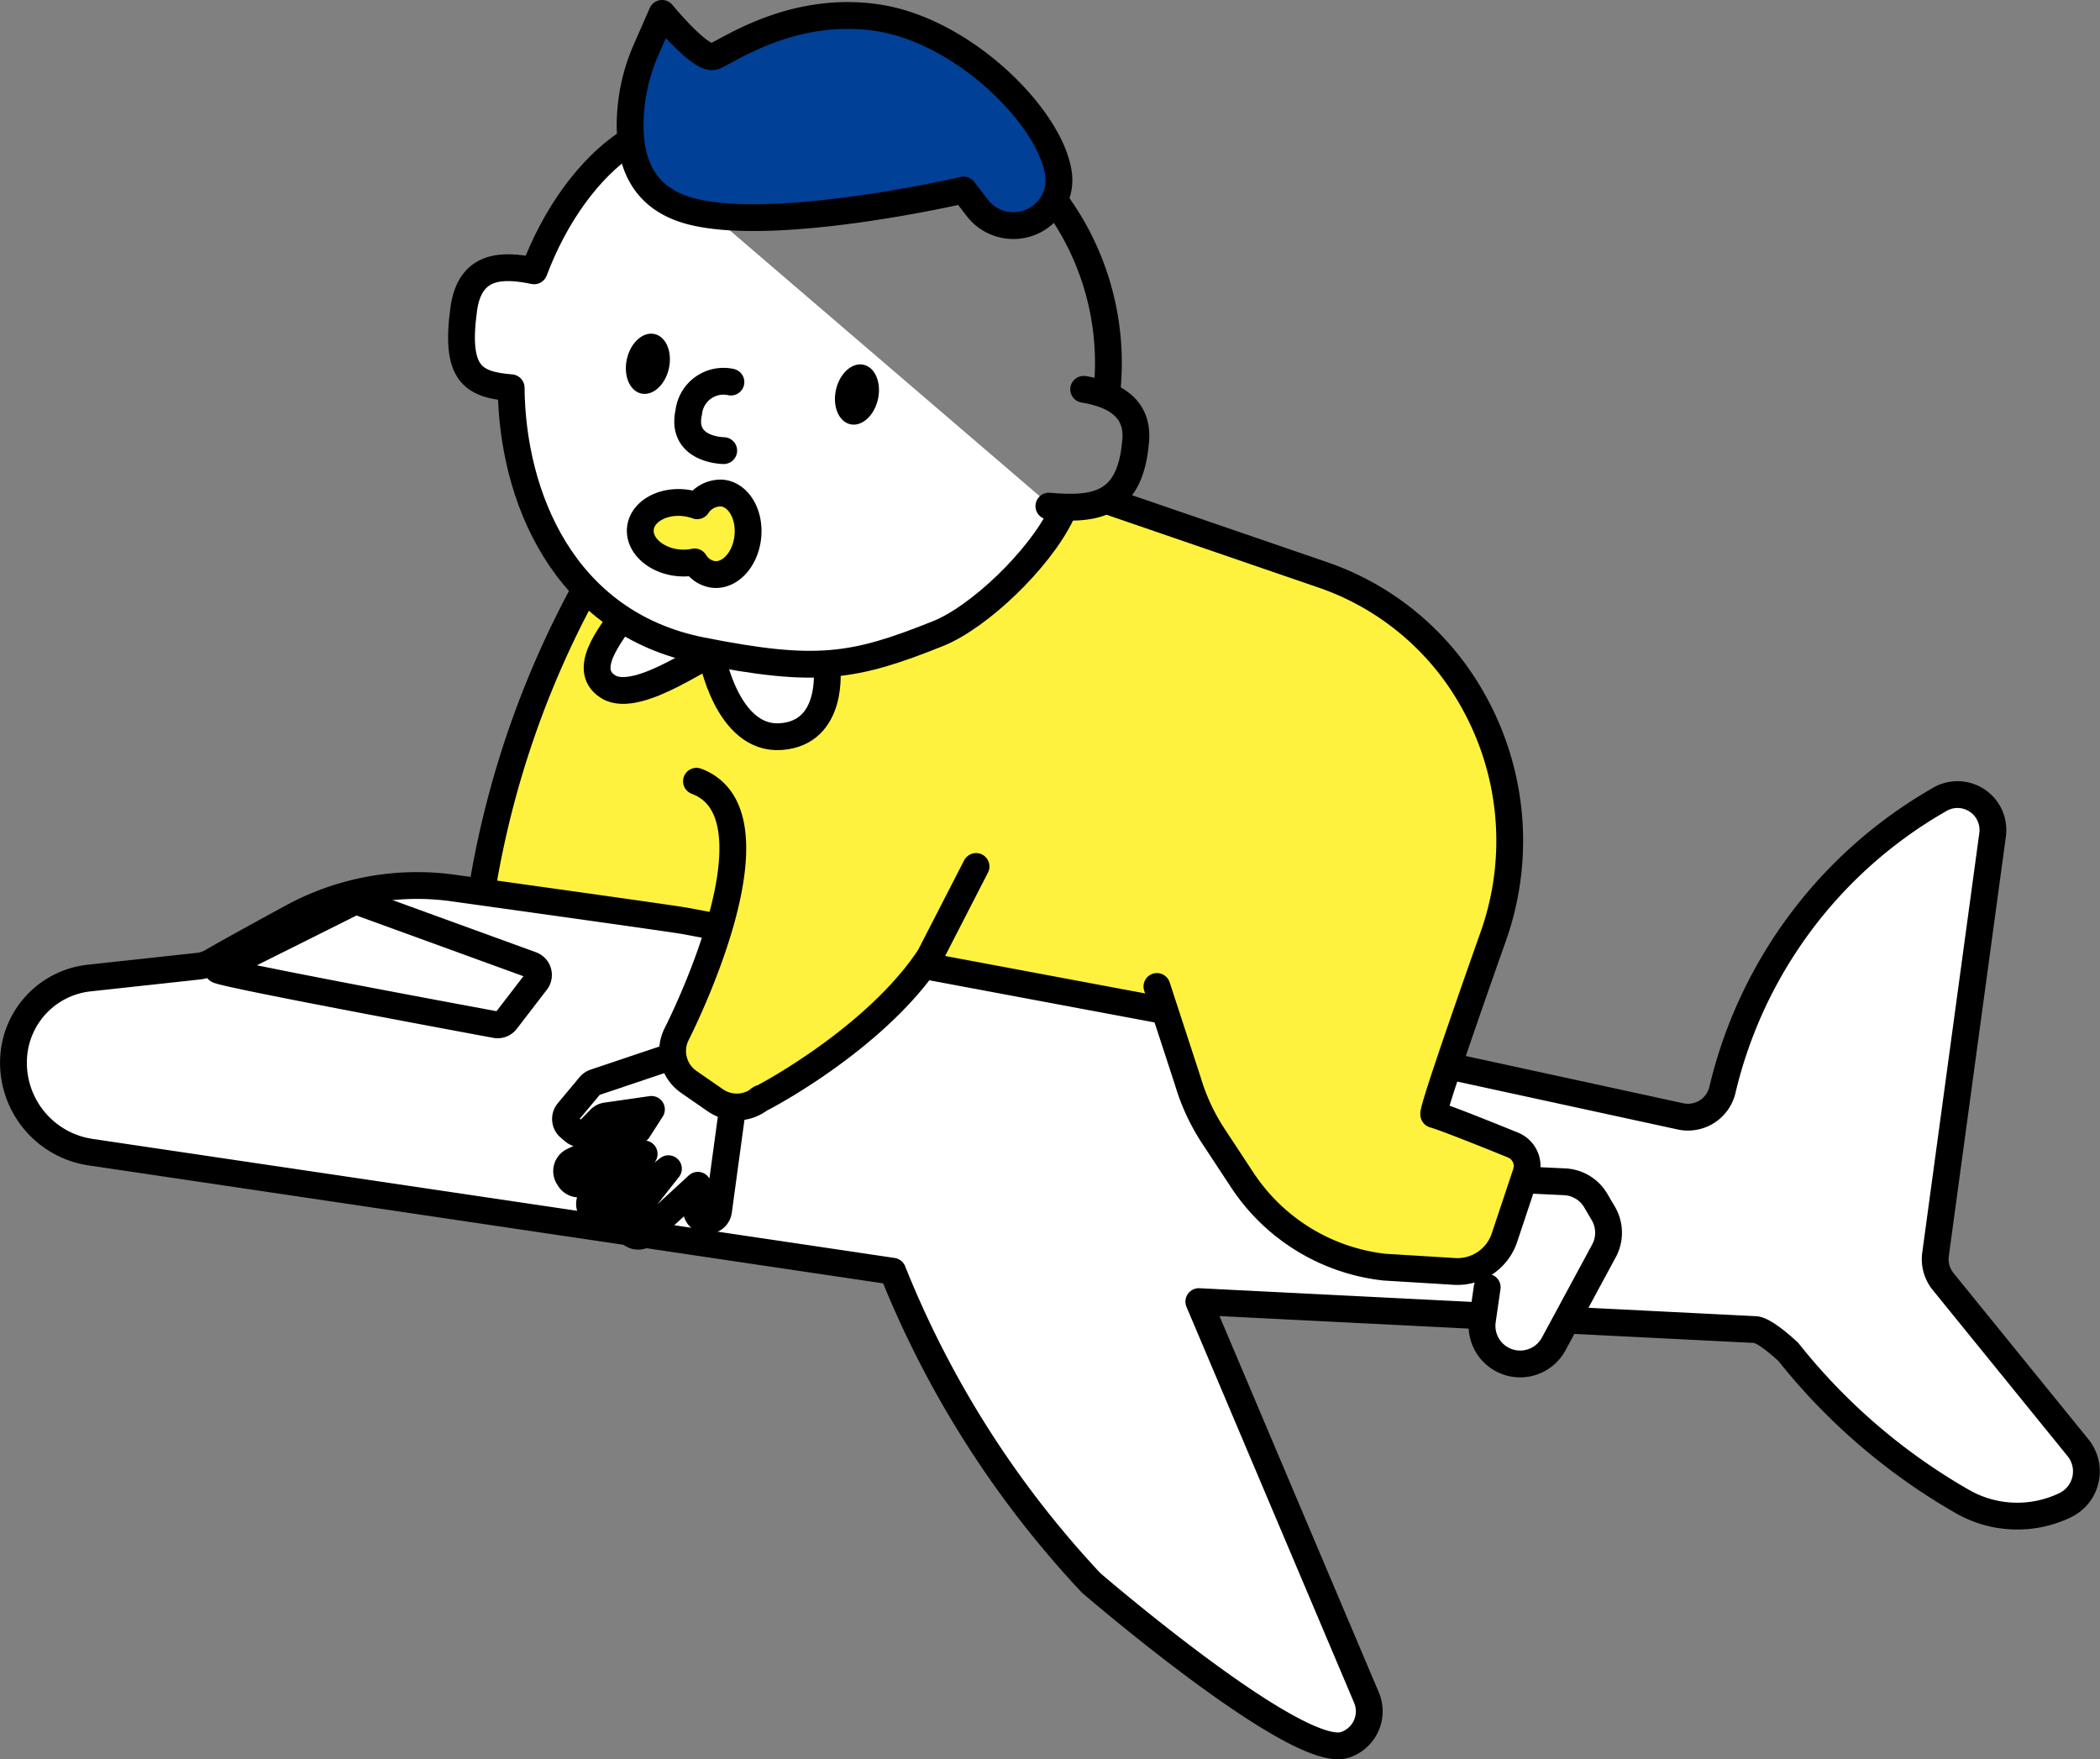
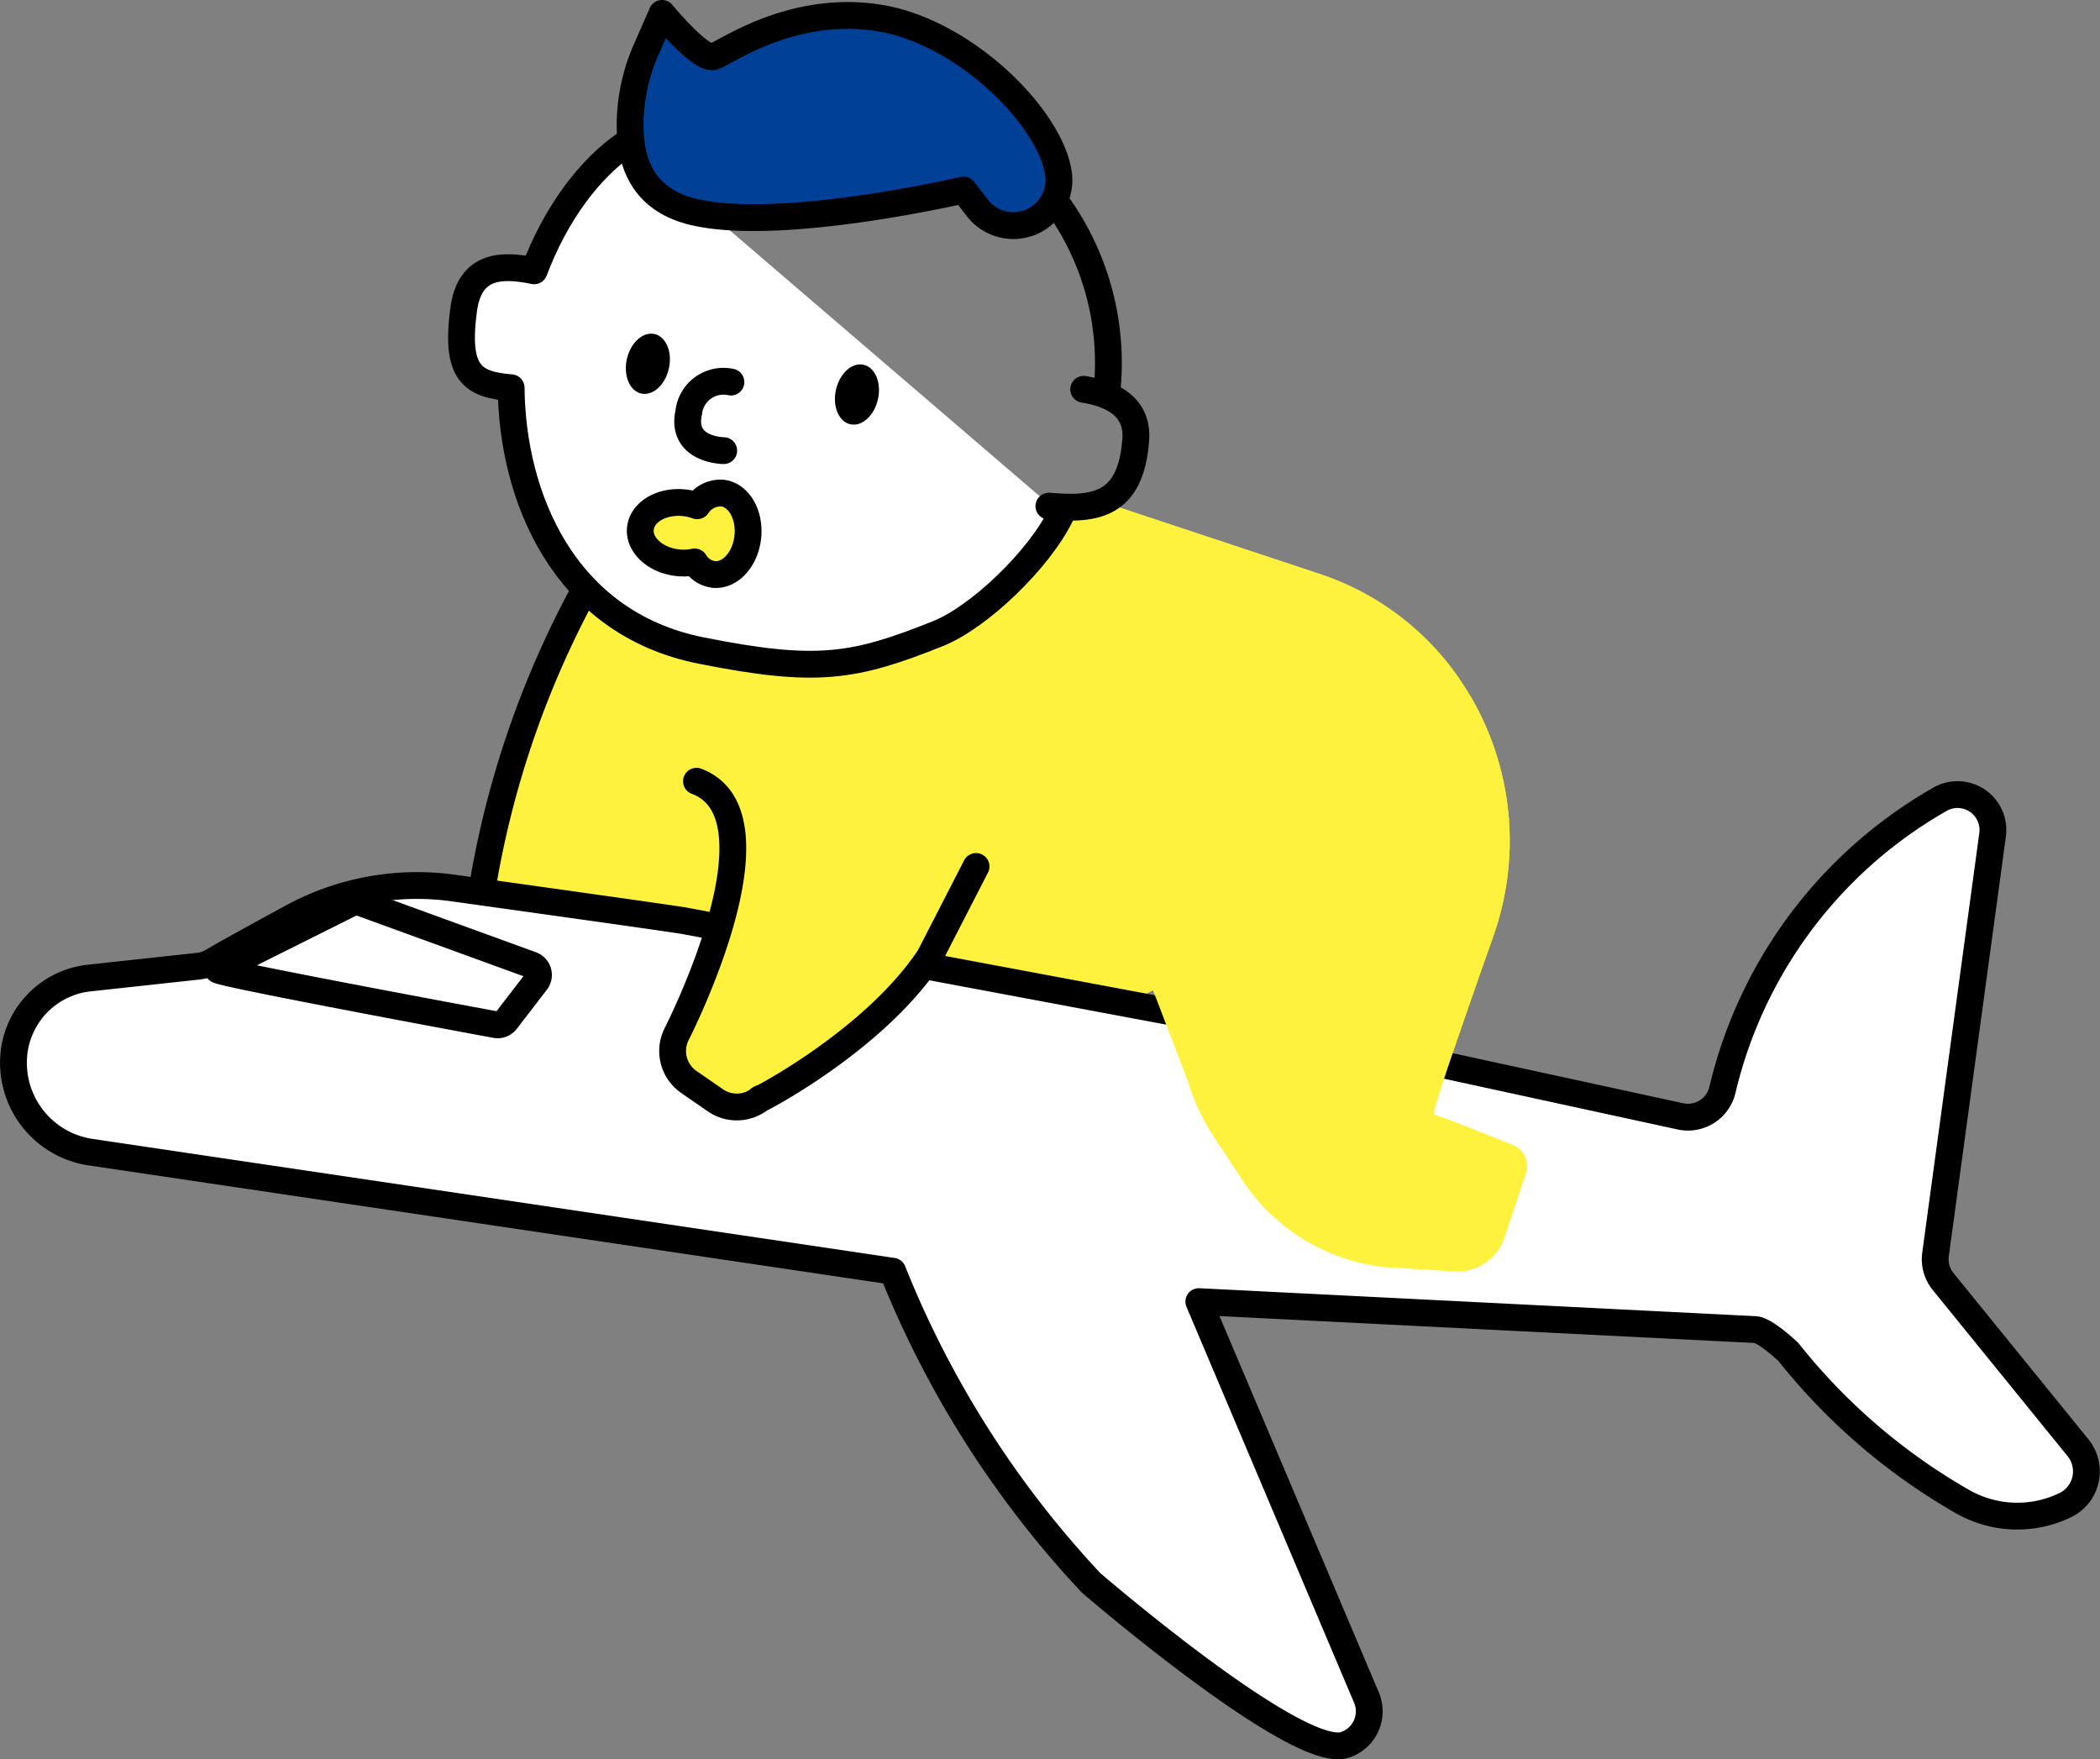
<svg xmlns="http://www.w3.org/2000/svg" width="156.696" height="131.269">
  <rect width="100%" height="100%" fill="#808080" stroke="none" />
  <g transform="translate(-2122.99 -5468.048)">
    <path data-name="パス 1816" d="M2175.565 5559.091c-.826-1.463-18.071-1.4-18.93-1.973l2.346-22.835a70.468 70.468 0 0 1 7.545-22.034l37.466-7.18 17.576 5.829a20.424 20.424 0 0 1 11.155 9.111 21.348 21.348 0 0 1 1.714 17.84c-2.2 6.226-4.653 13.306-4.46 13.359.821.226 4.026 1.513 5.931 2.288a1.691 1.691 0 0 1 .942 2.1l-1.587 4.756a3.7 3.7 0 0 1-3.722 2.566l-5.255-.322a14.642 14.642 0 0 1-10.65-6.574l-2.107-3.2a15.43 15.43 0 0 1-1.9-4.087l-2.6-6.793z" fill="#fff23e" />
    <path data-name="合体 21" d="M2204.409 5586.158a74.352 74.352 0 0 1-14.809-23.257l-59.853-8.885a6.742 6.742 0 0 1-5.732-7.19 6.329 6.329 0 0 1 5.624-5.8l8.141-.885a2.6 2.6 0 0 0 1.054-.349c.986-.582 3.5-1.964 5.935-3.29a19.53 19.53 0 0 1 12.045-2.193c6.584.918 16.072 2.247 17.244 2.444l51.742 9.686 22.591 4.909a2.642 2.642 0 0 0 3.121-1.976 33.936 33.936 0 0 1 15.865-21.472l.341-.2a2.642 2.642 0 0 1 3.954 2.635l-4.259 31.313a2.646 2.646 0 0 0 .566 2.021l10.065 12.4a2.8 2.8 0 0 1-.955 4.288 8.238 8.238 0 0 1-7.692-.284 45.374 45.374 0 0 1-12.959-11.141s-1.717-1.639-2.477-1.677l-41.518-2.087 12.5 29.526a2.633 2.633 0 0 1-1.63 3.558 1.665 1.665 0 0 1-.486.065c-4.312-.001-18.418-12.159-18.418-12.159z" fill="#fff" stroke="#000" stroke-linecap="round" stroke-linejoin="round" stroke-width="2" />
    <path data-name="パス 1818" d="M2232.723 5520.009a21.348 21.348 0 0 1 1.714 17.84c-2.2 6.226-4.653 13.306-4.46 13.359.821.226 4.026 1.513 5.931 2.288a1.691 1.691 0 0 1 .942 2.1l-1.587 4.756a3.7 3.7 0 0 1-3.722 2.566l-5.255-.322a14.642 14.642 0 0 1-10.65-6.574l-2.107-3.2a15.43 15.43 0 0 1-1.9-4.087l-2.6-6.793" fill="#fff23e" />
-     <path data-name="パス 1819" d="M2169.519 5513.849c-.287.859-3.436 4.009-1.145 5.44s8.016-3.149 7.73-2.29c0 0 1.145 6.3 5.153 6.012s3.436-5.153 3.436-5.153" fill="#fff" stroke="#000" stroke-linecap="round" stroke-linejoin="round" stroke-width="2" />
    <path data-name="パス 1820" d="M2205.6 5497.1h0a20.306 20.306 0 0 0-4.061-14.282" fill="none" stroke="#000" stroke-linecap="round" stroke-linejoin="round" stroke-width="2" />
    <path data-name="パス 1821" d="M2169.815 5478.692c-2.893 1.929-5.414 5.431-6.968 9.563-2.43-.5-4.806-.475-5.258 2.882-.645 4.783.653 5.61 3.542 5.843.07 8.046 3.851 17.56 14.2 19.613 8.567 1.7 11.34 1.265 17.669-1.276 3.024-1.214 7.508-5.477 9.162-8.876" fill="#fff" stroke="#000" stroke-linecap="round" stroke-linejoin="round" stroke-width="2" />
    <path data-name="パス 1822" d="M2201.254 5505.813c3.586.326 6.111-.128 6.481-4.926.188-2.44-1.668-3.433-3.884-3.791" fill="none" stroke="#000" stroke-linecap="round" stroke-linejoin="round" stroke-width="2" />
-     <path data-name="パス 1823" d="M2236.75 5556.086l2.993.142a2.845 2.845 0 0 1 2.317 1.4l.563.957a2.844 2.844 0 0 1 .051 2.795l-3.751 6.947a2.846 2.846 0 0 1-3.776 1.193h0a2.845 2.845 0 0 1-1.541-2.967l.355-2.454" fill="#fff" stroke="#000" stroke-linecap="round" stroke-linejoin="round" stroke-width="2" />
    <ellipse data-name="楕円形 92" cx="2.275" cy="1.606" rx="2.275" ry="1.606" transform="rotate(-77.47 4511.073 1396.379)" />
    <ellipse data-name="楕円形 93" cx="2.275" cy="1.606" rx="2.275" ry="1.606" transform="rotate(-77.47 4520.303 1387.801)" />
    <path data-name="パス 1824" d="M2177.53 5496.556a2.607 2.607 0 0 0-3.147 2.254c-.623 2.843 2.608 2.861 2.608 2.861" fill="none" stroke="#000" stroke-linecap="round" stroke-linejoin="round" stroke-width="2" />
-     <path data-name="パス 1825" d="M2205.88 5505.511l15.688 5.387a20.424 20.424 0 0 1 11.155 9.111h0a21.348 21.348 0 0 1 1.714 17.84c-2.2 6.226-4.653 13.306-4.46 13.359.821.226 4.026 1.513 5.931 2.288a1.691 1.691 0 0 1 .942 2.1l-1.587 4.756a3.7 3.7 0 0 1-3.722 2.566l-5.255-.322a14.642 14.642 0 0 1-10.65-6.574l-2.107-3.2a15.43 15.43 0 0 1-1.9-4.087l-2.313-7.08" fill="none" stroke="#000" stroke-linecap="round" stroke-linejoin="round" stroke-width="2" />
    <path data-name="パス 1826" d="M2195.82 5532.7l-3.466 6.745c-4.39 6.653-14.039 11.364-12.584 10.545a2.805 2.805 0 0 1-3.4.158l-1.98-1.369a2.807 2.807 0 0 1-.912-3.569s8.351-16.293 1.48-18.869" fill="#fff23e" stroke="#000" stroke-linecap="round" stroke-linejoin="round" stroke-width="2" />
-     <path data-name="パス 1827" d="M2177.634 5550.845l-1.029 7.553a.833.833 0 0 1-1.04.693h0a.834.834 0 0 1-.617-.859l.112-1.743-3.883 3.579a.832.832 0 0 1-.922.14h0a.833.833 0 0 1-.3-1.269l2.911-3.688-4.351 3.389a.833.833 0 0 1-.893.083l-.19-.1a.833.833 0 0 1-.147-1.386l3.771-3.09-4.51 2.165a.833.833 0 0 1-1.06-.3l-.082-.127a.834.834 0 0 1 .342-1.206l4.859-2.307.992-1.545-3.367.483a.828.828 0 0 0-.478.244l-.817.838a.833.833 0 0 1-1.135.055l-.32-.271a.833.833 0 0 1-.1-1.17l1.62-1.941a.837.837 0 0 1 .374-.256l5.015-1.687" fill="none" stroke="#000" stroke-linecap="round" stroke-linejoin="round" stroke-width="2" />
    <path data-name="パス 1828" d="M2176.872 5504.837a2.1 2.1 0 0 0-1.861.949 4.034 4.034 0 0 0-.963-.223c-1.677-.177-3.143.681-3.273 1.917s1.123 2.381 2.8 2.558a3.985 3.985 0 0 0 1.247-.062 1.952 1.952 0 0 0 1.409.935c1.236.131 2.381-1.123 2.558-2.8s-.681-3.144-1.917-3.274z" fill="#fff23e" stroke="#000" stroke-linecap="round" stroke-linejoin="round" stroke-width="2" />
    <path data-name="パス 1830" d="M2139.241 5540.414c.292.292 17.6 3.51 20.734 4.09a.8.8 0 0 0 .784-.3l2.243-2.916a.805.805 0 0 0-.363-1.248l-13.111-4.768z" fill="none" stroke="#000" stroke-linecap="round" stroke-linejoin="round" stroke-width="2" />
    <path data-name="パス 1831" d="M2166.526 5512.249a70.468 70.468 0 0 0-7.545 22.034" fill="none" stroke="#000" stroke-linecap="round" stroke-linejoin="round" stroke-width="2" />
    <path data-name="パス 1832" d="M2171.231 5471.689a14.094 14.094 0 0 0-1.224 5.765c.023 2.415.727 5.4 4.63 6.381 6.43 1.608 20.253-1.607 20.253-1.607l1.01 1.313a3.4 3.4 0 0 0 6.08-2.474l-.018-.125c-.643-4.179-7.072-10.608-13.5-11.573s-11.251 2.572-12.215 2.893-3.858-3.214-3.858-3.214z" fill="#004097" stroke="#000" stroke-linecap="round" stroke-linejoin="round" stroke-width="2" />
  </g>
</svg>